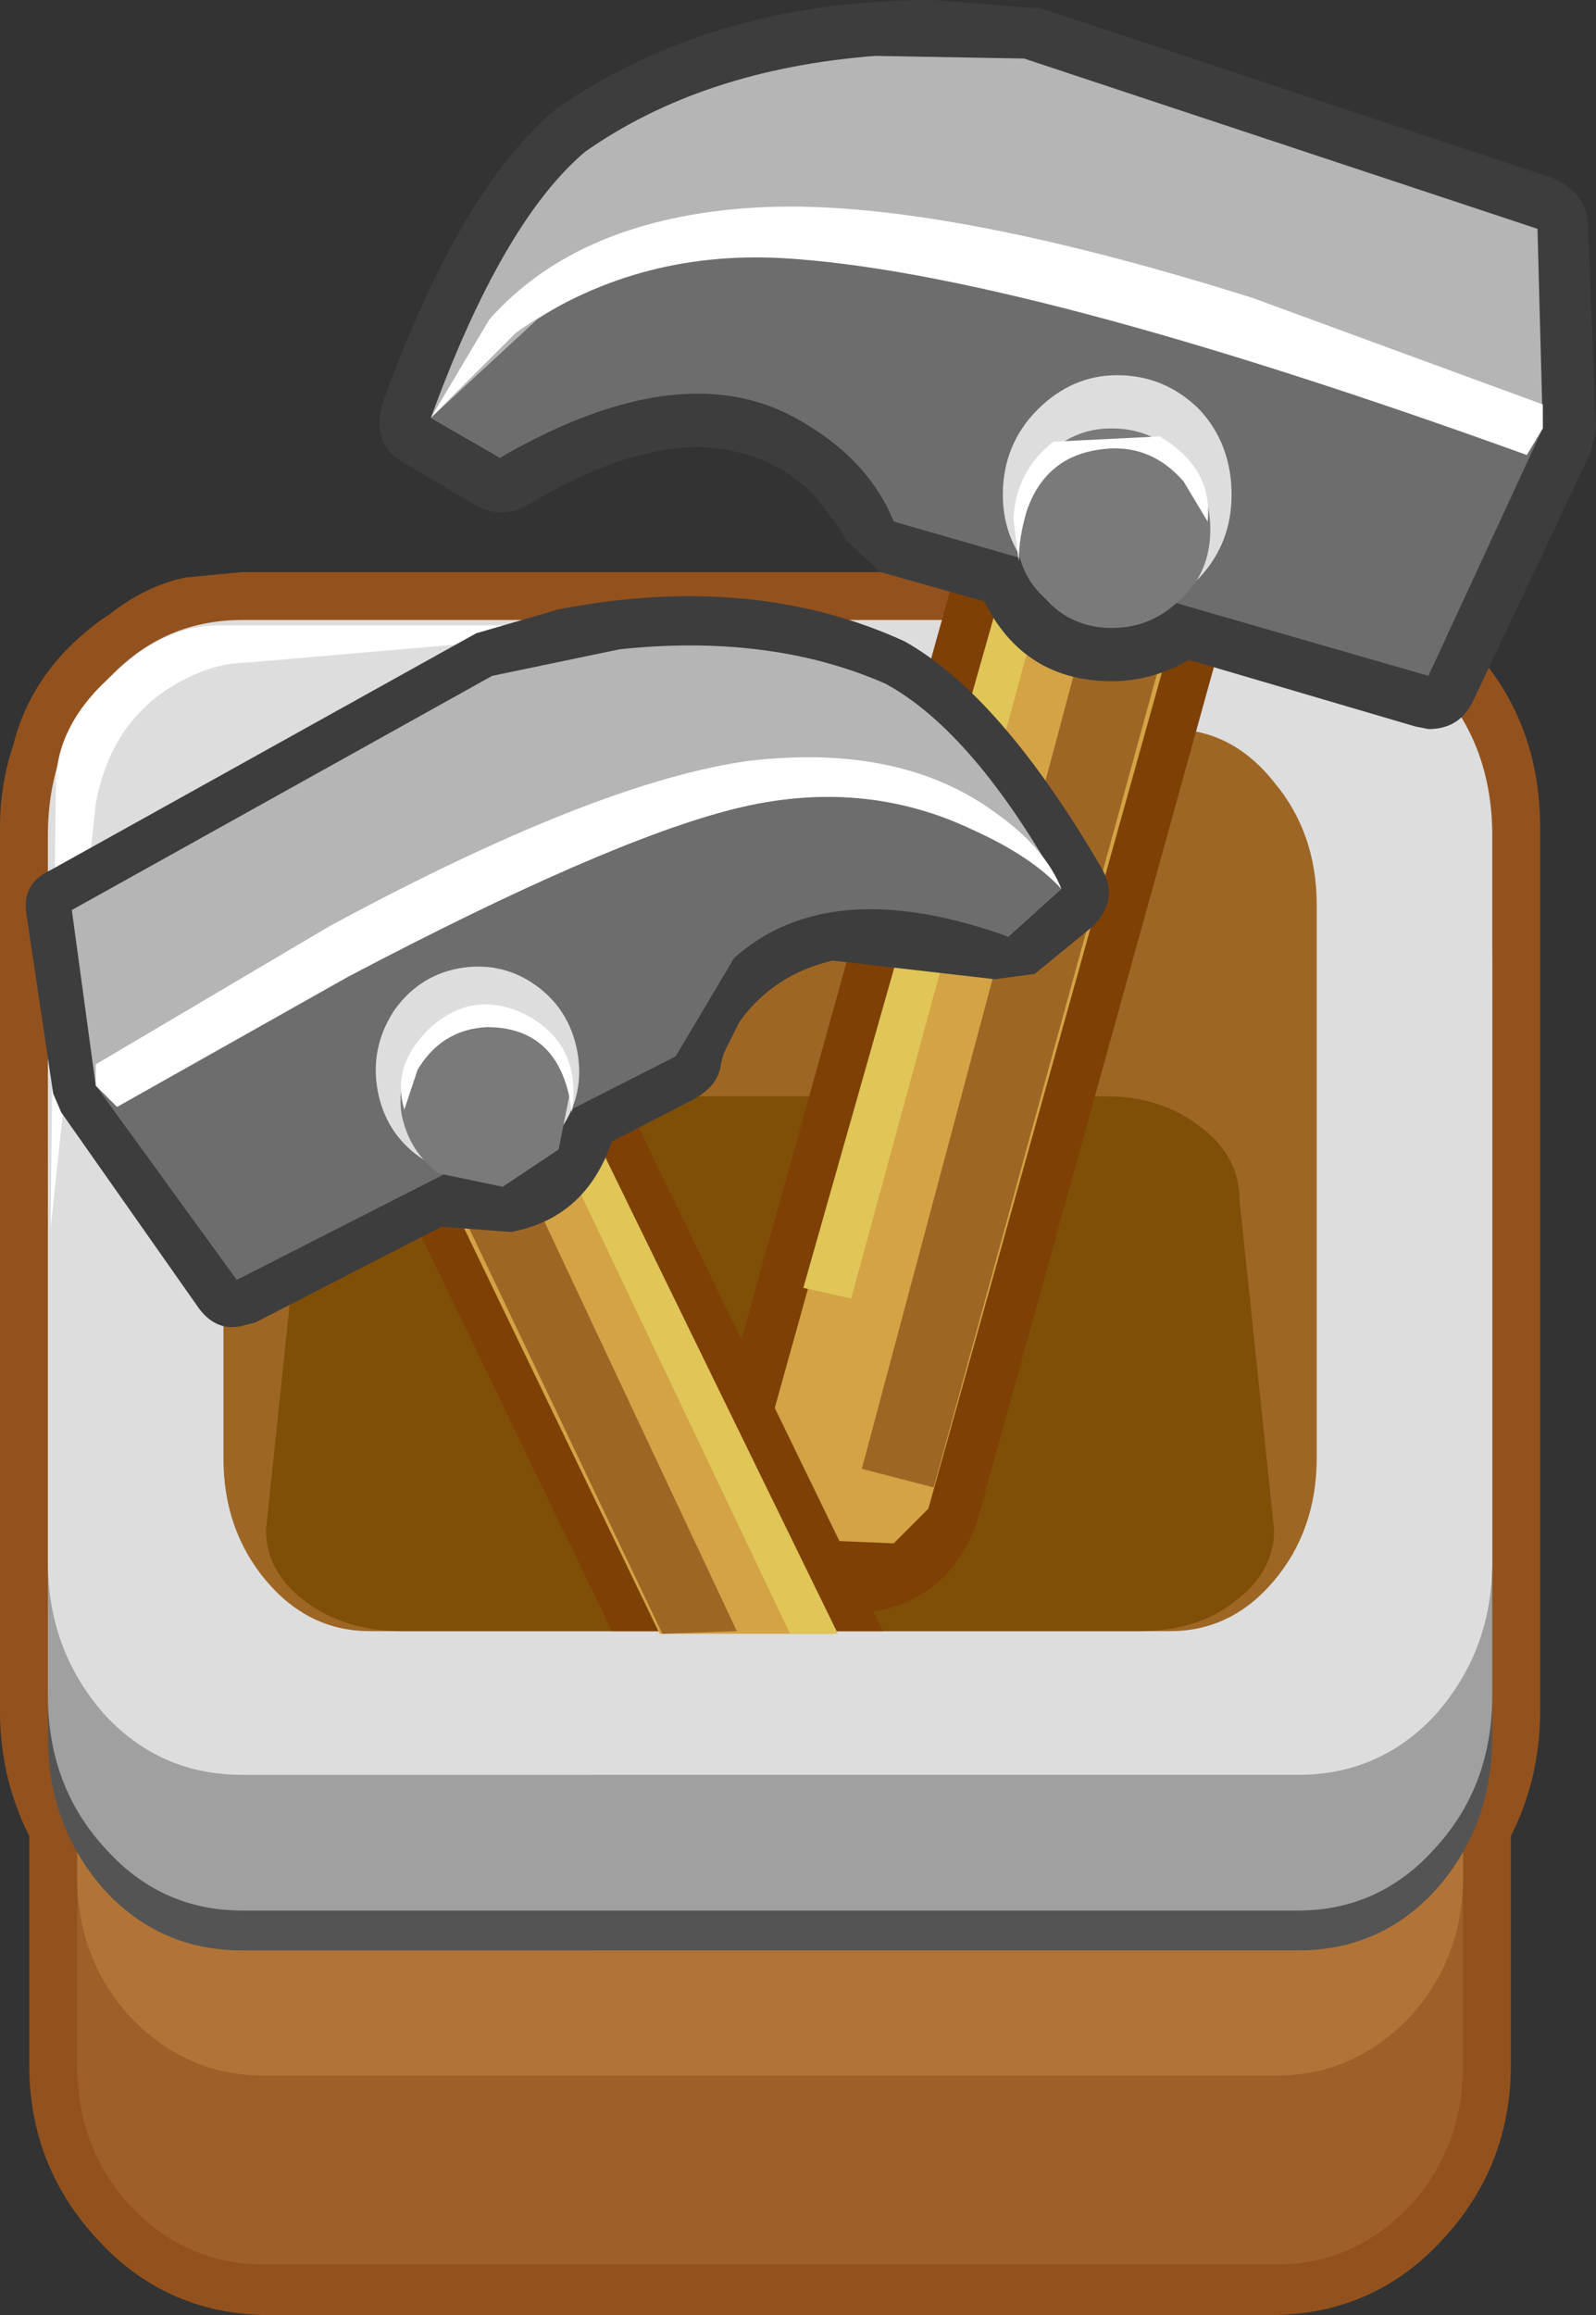
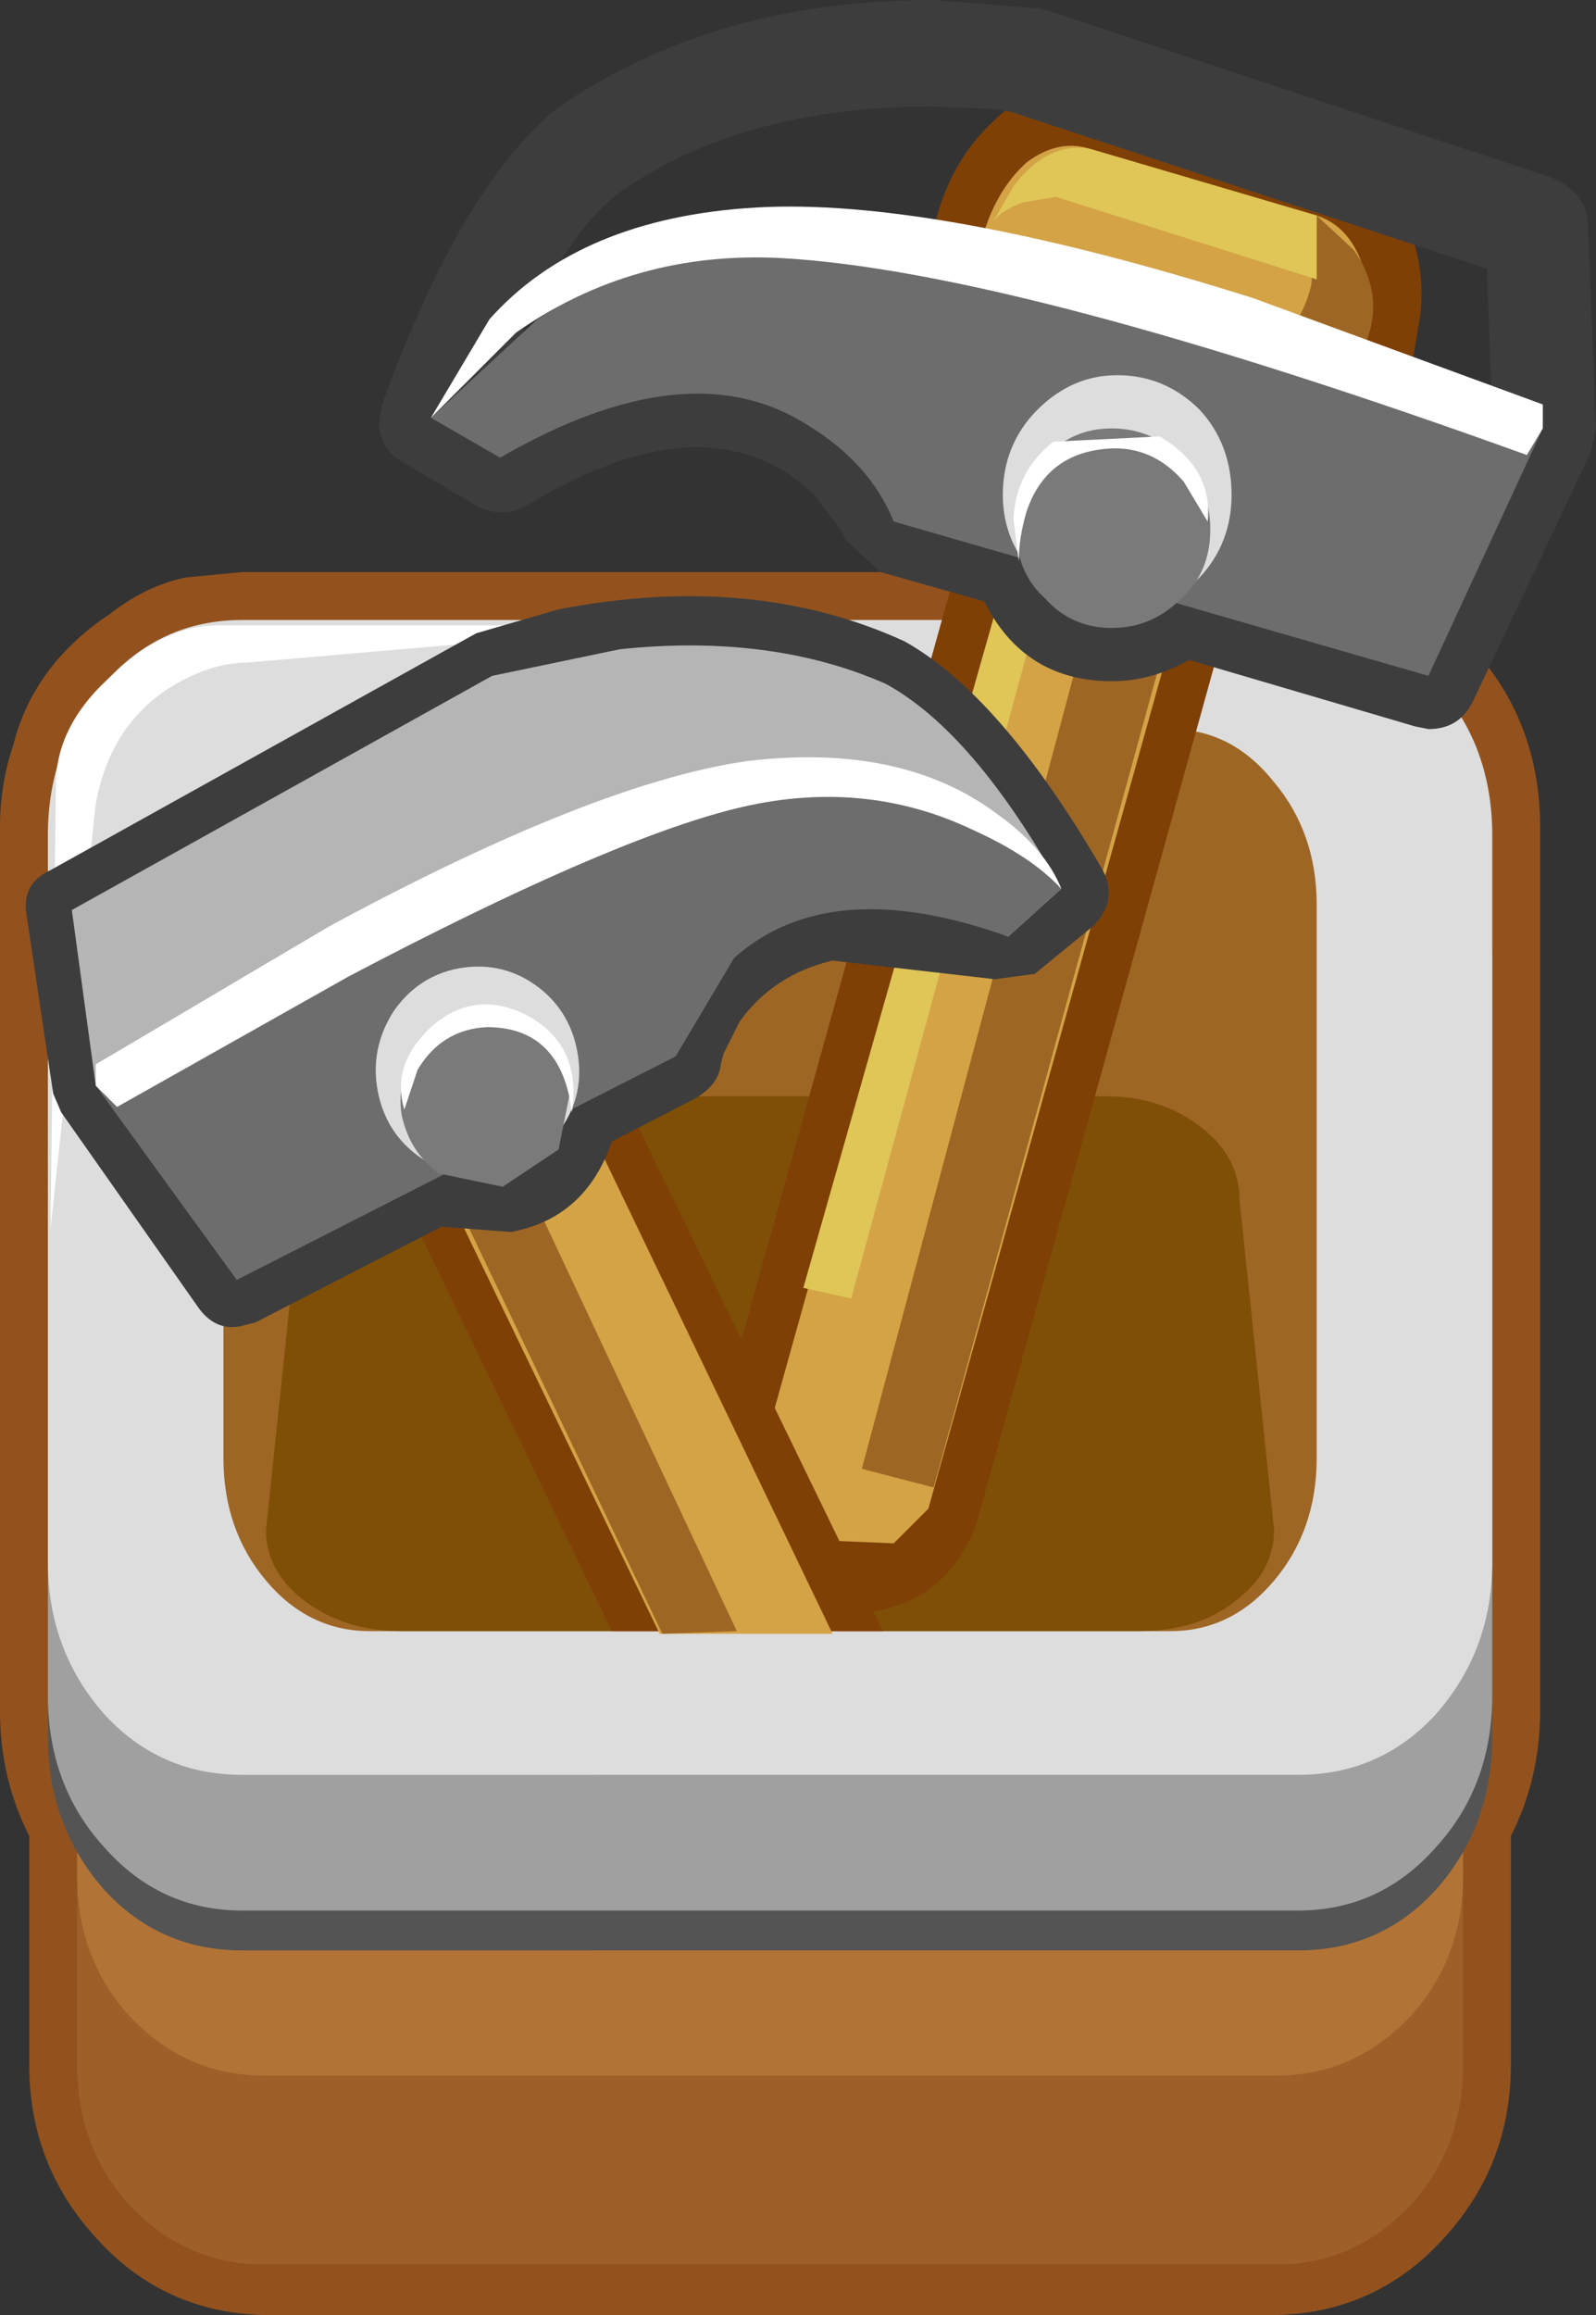
<svg xmlns="http://www.w3.org/2000/svg" id="uuid-e90c5a7b-2361-4ade-b24c-c6aa50732c01" data-name="图层 2" viewBox="0 0 30 43.5">
  <rect x="0" y="0" width="30" height="43.5" fill="#333333" stroke="none" />
  <defs>
    <style>
      .uuid-04c1a2a4-61ea-42f0-99d2-7b2d3c4e4cc9 {
        fill: #fff;
      }

      .uuid-04c1a2a4-61ea-42f0-99d2-7b2d3c4e4cc9, .uuid-c0e4b268-aa4d-4ef2-aa56-23713500d10b, .uuid-d42d574c-10e2-46d7-a718-595c598da30b, .uuid-5c2ab78d-5d4d-4bea-8656-c468423a91db, .uuid-a1ae137e-3deb-40c4-a12a-1988533d0710, .uuid-71b77565-d31e-4404-bb18-d9c2cbc34d6c, .uuid-ac0bf580-b70f-4209-951b-fe051447ed3a, .uuid-0b1c197e-d398-48fe-9313-ac81020d1431, .uuid-ffd9e243-7a9a-4b26-ad0a-3767f5c3e2bc, .uuid-f74b6e3a-f82f-4167-aa9c-6602760f6e61, .uuid-8c16850f-c26b-4301-9cb1-f553d6607ad8, .uuid-6782a3c7-d7a5-4d5c-95aa-5427e1539708, .uuid-a83d2641-2009-4771-b1ca-a6513584f600, .uuid-166ecdaf-c0fa-429b-b97f-eb84b6bdf833, .uuid-924285ad-d8c6-4f63-ae32-43d0d8324f83, .uuid-0595760e-bfb2-4928-93d8-008e0a23ef80 {
        fill-rule: evenodd;
      }

      .uuid-c0e4b268-aa4d-4ef2-aa56-23713500d10b {
        fill: #6d6d6d;
      }

      .uuid-d42d574c-10e2-46d7-a718-595c598da30b {
        fill: #9e6028;
      }

      .uuid-5c2ab78d-5d4d-4bea-8656-c468423a91db {
        fill: #a0a0a0;
      }

      .uuid-a1ae137e-3deb-40c4-a12a-1988533d0710 {
        fill: #7f4f08;
      }

      .uuid-71b77565-d31e-4404-bb18-d9c2cbc34d6c {
        fill: #7f4006;
      }

      .uuid-ac0bf580-b70f-4209-951b-fe051447ed3a {
        fill: #b27436;
      }

      .uuid-0b1c197e-d398-48fe-9313-ac81020d1431 {
        fill: #e0c557;
      }

      .uuid-ffd9e243-7a9a-4b26-ad0a-3767f5c3e2bc {
        fill: #d3a346;
      }

      .uuid-f74b6e3a-f82f-4167-aa9c-6602760f6e61 {
        fill: #ddd;
      }

      .uuid-8c16850f-c26b-4301-9cb1-f553d6607ad8 {
        fill: #545454;
      }

      .uuid-6782a3c7-d7a5-4d5c-95aa-5427e1539708 {
        fill: #7a7a7a;
      }

      .uuid-a83d2641-2009-4771-b1ca-a6513584f600 {
        fill: #9e6624;
      }

      .uuid-166ecdaf-c0fa-429b-b97f-eb84b6bdf833 {
        fill: #3d3d3d;
      }

      .uuid-924285ad-d8c6-4f63-ae32-43d0d8324f83 {
        fill: #b5b5b5;
      }

      .uuid-0595760e-bfb2-4928-93d8-008e0a23ef80 {
        fill: #93521d;
      }
    </style>
  </defs>
  <g id="uuid-f932f25a-2bb2-4b3b-a16b-cc2a4e9bfaae" data-name="图层 1">
    <g id="uuid-913ade64-ee51-4c3e-a9ba-4d854d94b942" data-name="shape0">
      <path class="uuid-0595760e-bfb2-4928-93d8-008e0a23ef80" d="m3.5,10.85l1.05-.1h19.85c1.27,0,2.35.47,3.25,1.4.87.93,1.3,2.07,1.3,3.4v16.6c0,.83-.18,1.62-.55,2.35v4.3c0,1.27-.43,2.37-1.3,3.3-.83.9-1.87,1.37-3.1,1.4H4.95c-1.23-.03-2.27-.5-3.1-1.4-.87-.93-1.3-2.03-1.3-3.3v-4.3c-.37-.73-.55-1.52-.55-2.35V15.55c0-.53.08-1.05.25-1.55.23-.93.78-1.72,1.65-2.35l.15-.1c.47-.37.95-.6,1.45-.7m-.55,2.3c-.5.37-.82.82-.95,1.35l-.05.05-.15,1v16.6c0,.6.13,1.13.4,1.6l.15.2v4.85c0,.77.27,1.43.8,2,.5.53,1.1.8,1.8.8h19.05c.7,0,1.32-.27,1.85-.8.5-.57.75-1.23.75-2v-4.85l.15-.2c.27-.47.4-1,.4-1.6V15.55c0-.83-.27-1.53-.8-2.1-.53-.57-1.18-.85-1.95-.85H4.55l-.65.1c-.23.03-.52.17-.85.4l-.1.05" />
      <path class="uuid-d42d574c-10e2-46d7-a718-595c598da30b" d="m4.95,19.8h19.05c.97,0,1.8.37,2.5,1.1.67.73,1,1.62,1,2.65v15.25c0,1.03-.33,1.92-1,2.65-.7.73-1.53,1.1-2.5,1.1H4.95c-.97,0-1.8-.37-2.5-1.1-.67-.73-1-1.62-1-2.65v-15.25c0-1.03.33-1.92,1-2.65.7-.73,1.53-1.1,2.5-1.1" />
      <path class="uuid-ac0bf580-b70f-4209-951b-fe051447ed3a" d="m4.95,18.9h19.05l2.5-.2c.67,0,1,.43,1,1.3v15.25c0,1.03-.33,1.92-1,2.65-.7.73-1.53,1.1-2.5,1.1H4.95c-.97,0-1.8-.37-2.5-1.1-.67-.73-1-1.62-1-2.65v-15.25c0-.87.33-1.3,1-1.3l2.5.2" />
      <path class="uuid-8c16850f-c26b-4301-9cb1-f553d6607ad8" d="m4.55,15h19.85c1.03,0,1.9.4,2.6,1.2.7.77,1.05,1.7,1.05,2.8v13.65c0,1.1-.35,2.05-1.05,2.85-.7.77-1.57,1.15-2.6,1.15H4.55c-1.03,0-1.9-.38-2.6-1.15-.7-.8-1.05-1.75-1.05-2.85v-13.65c0-1.1.35-2.03,1.05-2.8.7-.8,1.57-1.2,2.6-1.2" />
      <path class="uuid-5c2ab78d-5d4d-4bea-8656-c468423a91db" d="m4.55,14.1h19.85c1.03,0,1.9.4,2.6,1.2.7.77,1.05,1.7,1.05,2.8v13.75c0,1.13-.35,2.08-1.05,2.85-.7.8-1.57,1.2-2.6,1.2H4.55c-1.03,0-1.9-.4-2.6-1.2-.7-.77-1.05-1.72-1.05-2.85v-13.75c0-1.1.35-2.03,1.05-2.8.7-.8,1.57-1.2,2.6-1.2" />
      <path class="uuid-f74b6e3a-f82f-4167-aa9c-6602760f6e61" d="m4.55,11.65h19.85c1.03,0,1.9.4,2.6,1.2.7.77,1.05,1.72,1.05,2.85v13.65c0,1.1-.35,2.05-1.05,2.85-.7.77-1.57,1.15-2.6,1.15H4.55c-1.03,0-1.9-.38-2.6-1.15-.7-.8-1.05-1.75-1.05-2.85v-13.65c0-1.13.35-2.08,1.05-2.85.7-.8,1.57-1.2,2.6-1.2" />
      <path class="uuid-04c1a2a4-61ea-42f0-99d2-7b2d3c4e4cc9" d="m1.8,15.1l-.85,8,.1-8.35c0-.77.37-1.47,1.1-2.1.63-.6,1.28-.9,1.95-.9h8.65l-8.1.7c-.4,0-.82.12-1.25.35-.87.47-1.4,1.23-1.6,2.3" />
      <path class="uuid-a83d2641-2009-4771-b1ca-a6513584f600" d="m6.95,13.7h15.05c.77,0,1.42.33,1.95,1,.53.63.8,1.4.8,2.3v10.4c0,.9-.27,1.67-.8,2.3-.53.63-1.18.95-1.95.95H6.95c-.77,0-1.42-.32-1.95-.95-.53-.63-.8-1.4-.8-2.3v-10.4c0-.9.27-1.67.8-2.3.57-.67,1.22-1,1.95-1" />
      <path class="uuid-a1ae137e-3deb-40c4-a12a-1988533d0710" d="m8.15,20.6h12.65c.7,0,1.3.2,1.8.6.47.37.7.82.7,1.35l.65,6.2c0,.53-.25.98-.75,1.35-.47.37-1.07.55-1.8.55H7.55c-.7,0-1.3-.18-1.8-.55-.5-.37-.75-.82-.75-1.35l.65-6.2c0-.53.25-.98.75-1.35.47-.4,1.05-.6,1.75-.6" />
      <path class="uuid-71b77565-d31e-4404-bb18-d9c2cbc34d6c" d="m24.4,5.25l-4.15-1.25h-.05l-.2-.05c-.33.07-.55.3-.65.7l-.05.2c0,.43.15.7.45.8l.55.15.5.55c.13.33.15.63.05.9l-5.6,20.15h.05l.6.4.55.05.25-.05,5.55-20.15.4-.65c.27-.27.53-.35.8-.25l.5.15h.2c.33,0,.55-.22.65-.65l.05-.2c0-.43-.13-.7-.4-.8l.3-1.2-.35,1.2m1.15,3.35c-.47.47-.98.72-1.55.75h-.3l-5.35,19.3c-.37.97-1.05,1.52-2.05,1.65l-1.05-.15c-.53-.17-.97-.43-1.3-.8-.43-.5-.63-1.08-.6-1.75l.5-1.9.05-.4,4.85-17.4c-.93-.5-1.37-1.47-1.3-2.9l.15-.9c.2-.73.55-1.33,1.05-1.8.47-.47.98-.72,1.55-.75l.6.05,4.3,1.3c.53.13.95.5,1.25,1.1.3.57.42,1.2.35,1.9l-.15.9c-.2.73-.53,1.33-1,1.8" />
      <path class="uuid-ffd9e243-7a9a-4b26-ad0a-3767f5c3e2bc" d="m23.15,7.95l-5.7,20.4-.65.65-1.2-.05-1.05-.65c-.23-.3-.32-.6-.25-.9l5.7-20.45c.07-.3.28-.5.65-.6.37-.13.77-.13,1.2,0l1.05.65c.23.3.32.62.25.95" />
      <path class="uuid-ffd9e243-7a9a-4b26-ad0a-3767f5c3e2bc" d="m25.65,6.5c-.13.53-.4.97-.8,1.3-.4.3-.8.4-1.2.3l-4.25-1.3c-.4-.1-.68-.38-.85-.85-.17-.5-.18-1.03-.05-1.6.17-.53.43-.97.8-1.3.4-.3.8-.38,1.2-.25l4.25,1.25c.4.13.68.43.85.9.2.5.22,1.02.05,1.55" />
      <path class="uuid-a83d2641-2009-4771-b1ca-a6513584f600" d="m25.65,6.5c-.4,1.03-.9,1.6-1.5,1.7l-5.05-1.5-.5-.6c-.3-.47-.33-.93-.1-1.4l5,1.65c.57.13.95-.2,1.15-1l.1-1.3.7.65c.4.57.47,1.17.2,1.8" />
      <path class="uuid-a83d2641-2009-4771-b1ca-a6513584f600" d="m23.15,7.55l-5.6,20.4-1.35-.35,5.5-20.6,1.45.55" />
      <path class="uuid-0b1c197e-d398-48fe-9313-ac81020d1431" d="m20,6.95l.7.2-4.7,17.25-.9-.2,4.9-17.25" />
      <path class="uuid-0b1c197e-d398-48fe-9313-ac81020d1431" d="m18.65,4.2l.4-.7c.43-.57.92-.8,1.45-.7l4.25,1.25v1.2l-4.9-1.55-.6.1c-.3.1-.5.23-.6.4" />
      <path class="uuid-166ecdaf-c0fa-429b-b97f-eb84b6bdf833" d="m13.15,6.4c1.93.03,3.38.88,4.35,2.55l1.95.55c.33.1.55.33.65.7.1.4.37.6.8.6l.6-.2c.13-.17.35-.25.65-.25h.25l3.95,1.15,1.7-3.65-.1-2.8-8.95-2.95-.35-.05-1.1-.05c-2.43,0-4.42.55-5.95,1.65-.77.6-1.53,1.87-2.3,3.8l.1.05c1.43-.73,2.68-1.1,3.75-1.1m-2.7-4.35c1.97-1.37,4.33-2.05,7.1-2.05l1.85.15h.15l9.65,3.2c.43.2.65.5.65.9l.15,3.8-.1.45-2.2,4.65c-.17.37-.45.55-.85.55l-.25-.05-4.25-1.25c-.47.27-.95.4-1.45.4-1.1,0-1.9-.5-2.4-1.5l-1.95-.55-.65-.6-.1-.2-.5-.65c-.57-.57-1.28-.87-2.15-.9-.97,0-2.05.37-3.25,1.1-.3.17-.62.17-.95,0l-1.35-.8c-.43-.23-.57-.62-.4-1.15.97-2.67,2.05-4.5,3.25-5.5" />
-       <path class="uuid-924285ad-d8c6-4f63-ae32-43d0d8324f83" d="m9.4,8.6l-1.3-.75c.9-2.47,1.87-4.13,2.9-5,1.47-1.03,3.28-1.63,5.45-1.8l2.8.05,9.65,3.2.1,3.75-1.55,2.5-7.25-2.5c-4.33-1.5-7.93-1.32-10.8.55" />
      <path class="uuid-c0e4b268-aa4d-4ef2-aa56-23713500d10b" d="m8.1,7.85l2-1.85c1.8-1.17,3.8-1.6,6-1.3,3.53.5,7.83,1.62,12.9,3.35l-2.15,4.65-10.05-2.9c-.3-.73-.83-1.33-1.6-1.8-1.5-.97-3.43-.77-5.8.6l-1.3-.75" />
      <path class="uuid-f74b6e3a-f82f-4167-aa9c-6602760f6e61" d="m23.15,9.3c0,.6-.2,1.12-.6,1.55-.43.43-.95.65-1.55.65-.57,0-1.07-.22-1.5-.65-.43-.43-.65-.95-.65-1.55,0-.63.22-1.17.65-1.6.43-.43.93-.65,1.5-.65.6,0,1.12.22,1.55.65.4.43.6.97.6,1.6" />
      <path class="uuid-6782a3c7-d7a5-4d5c-95aa-5427e1539708" d="m22.75,9.95c0,.53-.18.97-.55,1.3-.37.37-.8.55-1.3.55s-.92-.18-1.25-.55c-.37-.33-.55-.77-.55-1.3s.18-.98.55-1.35c.33-.37.75-.55,1.25-.55s.93.18,1.3.55c.37.37.55.82.55,1.35" />
      <path class="uuid-04c1a2a4-61ea-42f0-99d2-7b2d3c4e4cc9" d="m9.7,6.25l-1.6,1.6,1.1-1.85c1.13-1.27,2.8-1.97,5-2.1,2.2-.13,5.32.43,9.35,1.7l5.45,2v.45l-.3.5c-6.37-2.3-11.03-3.53-14-3.7-1.87-.1-3.53.37-5,1.4" />
      <path class="uuid-04c1a2a4-61ea-42f0-99d2-7b2d3c4e4cc9" d="m19.15,10.55l-.1-.8c.03-.6.28-1.08.75-1.45l2-.1c.67.4.97.93.9,1.6l-.45-.75c-.43-.5-.97-.7-1.6-.6-.67.1-1.12.48-1.35,1.15-.1.33-.15.65-.15.95" />
      <path class="uuid-71b77565-d31e-4404-bb18-d9c2cbc34d6c" d="m3.5,16.4c.17-.53.47-.92.9-1.15l3.55-1.85.55-.15c.47-.07.95.07,1.45.4.5.33.88.8,1.15,1.4l.3.7c.27,1.27.03,2.18-.7,2.75l5.9,12.15h-1.8l-6-12.35-.1-.8c.07-.27.18-.45.35-.55.17-.07.32-.15.45-.25.27-.1.35-.35.25-.75l-.05-.15c-.17-.37-.4-.52-.7-.45h-.15l-.05.05c-.4.13-1.08.47-2.05,1l-1.35.75-.5-.95.45,1c-.23.13-.3.37-.2.7l.05.2c.17.37.4.52.7.45.2-.07.38-.15.55-.25l.75.1.45.5,5.65,11.75h-1.8l-4.85-10.05-.25.05c-.47.07-.95-.07-1.45-.4-.5-.33-.9-.8-1.2-1.4l-.25-.75c-.17-.6-.17-1.17,0-1.7" />
      <path class="uuid-ffd9e243-7a9a-4b26-ad0a-3767f5c3e2bc" d="m6.9,19.3c-.13-.23-.1-.52.1-.85.17-.3.43-.55.8-.75.33-.2.67-.28,1-.25.33.03.57.18.7.45l6.15,12.8h-3.25l-5.5-11.4" />
      <path class="uuid-ffd9e243-7a9a-4b26-ad0a-3767f5c3e2bc" d="m4.5,18.5c-.23-.47-.3-.92-.2-1.35.07-.47.27-.78.6-.95l3.5-1.8,1.1.05c.37.2.67.52.9.95.23.47.3.93.2,1.4-.07.43-.27.73-.6.9l-3.5,1.8-1.1-.05c-.4-.17-.7-.48-.9-.95" />
      <path class="uuid-a83d2641-2009-4771-b1ca-a6513584f600" d="m10.45,15.7c.4.57.32,1.18-.25,1.85l-4.1,2.1c-.57.03-1.1-.35-1.6-1.15-.3-.53-.33-1.07-.1-1.6l.5-.7.3,1.1c.3.67.68.88,1.15.65l4.1-2.25" />
      <path class="uuid-a83d2641-2009-4771-b1ca-a6513584f600" d="m6.85,18.95l1.15-.75,5.85,12.45-1.4.05-5.6-11.75" />
-       <path class="uuid-0b1c197e-d398-48fe-9313-ac81020d1431" d="m9.5,17.9l6.25,12.8h-.9l-5.95-12.5.6-.3" />
-       <path class="uuid-0b1c197e-d398-48fe-9313-ac81020d1431" d="m8.4,14.4c.7-.3,1.37.03,2,1-.13-.2-.38-.32-.75-.35h-.55l-4,2.2-.2-1.05,3.5-1.8" />
      <path class="uuid-166ecdaf-c0fa-429b-b97f-eb84b6bdf833" d="m.5,17.2c-.07-.4.08-.68.45-.85l8-4.45,1.55-.45c2.43-.47,4.6-.27,6.5.6,1.2.67,2.43,2.08,3.7,4.25.23.4.18.77-.15,1.1l-1.1.9-.75.1-3.05-.35c-.73.17-1.32.55-1.75,1.15l-.3.6-.05.2c-.03.27-.2.48-.5.65l-1.55.8c-.33.97-.97,1.53-1.9,1.7l-1.3-.1-3.5,1.8-.2.05c-.33.1-.62,0-.85-.3l-2.6-3.7-.15-.35-.5-3.35m2.1,2.85l2.1,2.9,3.45-1.75c.23-.07.43-.02.6.15l.55.1c.37-.1.57-.33.6-.7,0-.3.15-.53.45-.7.57-.27,1.12-.55,1.65-.85.17-.57.48-1.1.95-1.6.63-.67,1.43-1.1,2.4-1.3l3.45.3.05-.05c-1-1.6-1.87-2.57-2.6-2.9-1.5-.7-3.3-.85-5.4-.45l-.95.25-.3.1-7.35,4.05.35,2.45" />
      <path class="uuid-924285ad-d8c6-4f63-ae32-43d0d8324f83" d="m1.35,17.1l7.9-4.4,2.4-.5c1.9-.2,3.57.02,5,.65,1.1.6,2.2,1.88,3.3,3.85l-1,.9c-2.8-1.2-5.95-.77-9.45,1.3l-5.9,3.4-1.8-1.9-.45-3.3" />
      <path class="uuid-c0e4b268-aa4d-4ef2-aa56-23713500d10b" d="m13.8,18l-1.1,1.85-8.25,4.2-2.65-3.65,3.7-1.95c2.83-1.47,5.18-2.52,7.05-3.15s3.67-.6,5.4.1c.87.37,1.53.8,2,1.3l-1,.9c-2.23-.8-3.95-.67-5.15.4" />
      <path class="uuid-f74b6e3a-f82f-4167-aa9c-6602760f6e61" d="m7.1,20.5c-.1-.53,0-1.03.3-1.5.3-.43.7-.7,1.2-.8.53-.1,1.02,0,1.45.3.43.3.7.72.8,1.25.1.53,0,1.02-.3,1.45-.3.47-.72.75-1.25.85-.5.1-.97,0-1.4-.3-.43-.3-.7-.72-.8-1.25" />
      <path class="uuid-6782a3c7-d7a5-4d5c-95aa-5427e1539708" d="m7.55,20.95c-.07-.43.03-.85.3-1.25.23-.37.57-.58,1-.65.43-.1.83-.02,1.2.25.37.23.6.58.7,1.05l-.25,1.25-1.05.7-1.2-.25c-.37-.27-.6-.63-.7-1.1" />
      <path class="uuid-04c1a2a4-61ea-42f0-99d2-7b2d3c4e4cc9" d="m1.8,20l4.4-2.6c3.33-1.8,5.95-2.83,7.85-3.1,1.93-.23,3.5.1,4.7,1,.6.43,1,.9,1.2,1.4-.37-.4-.92-.77-1.65-1.1-1.4-.67-2.9-.8-4.5-.4s-4.02,1.45-7.25,3.15l-4.35,2.45-.4-.4v-.4" />
      <path class="uuid-04c1a2a4-61ea-42f0-99d2-7b2d3c4e4cc9" d="m10.75,20.9c-.13-1.07-.67-1.6-1.6-1.6-.57.03-1,.3-1.3.8l-.25.75c-.17-.57,0-1.08.5-1.55.53-.47,1.12-.55,1.75-.25.73.37,1.03.98.9,1.85" />
    </g>
  </g>
</svg>